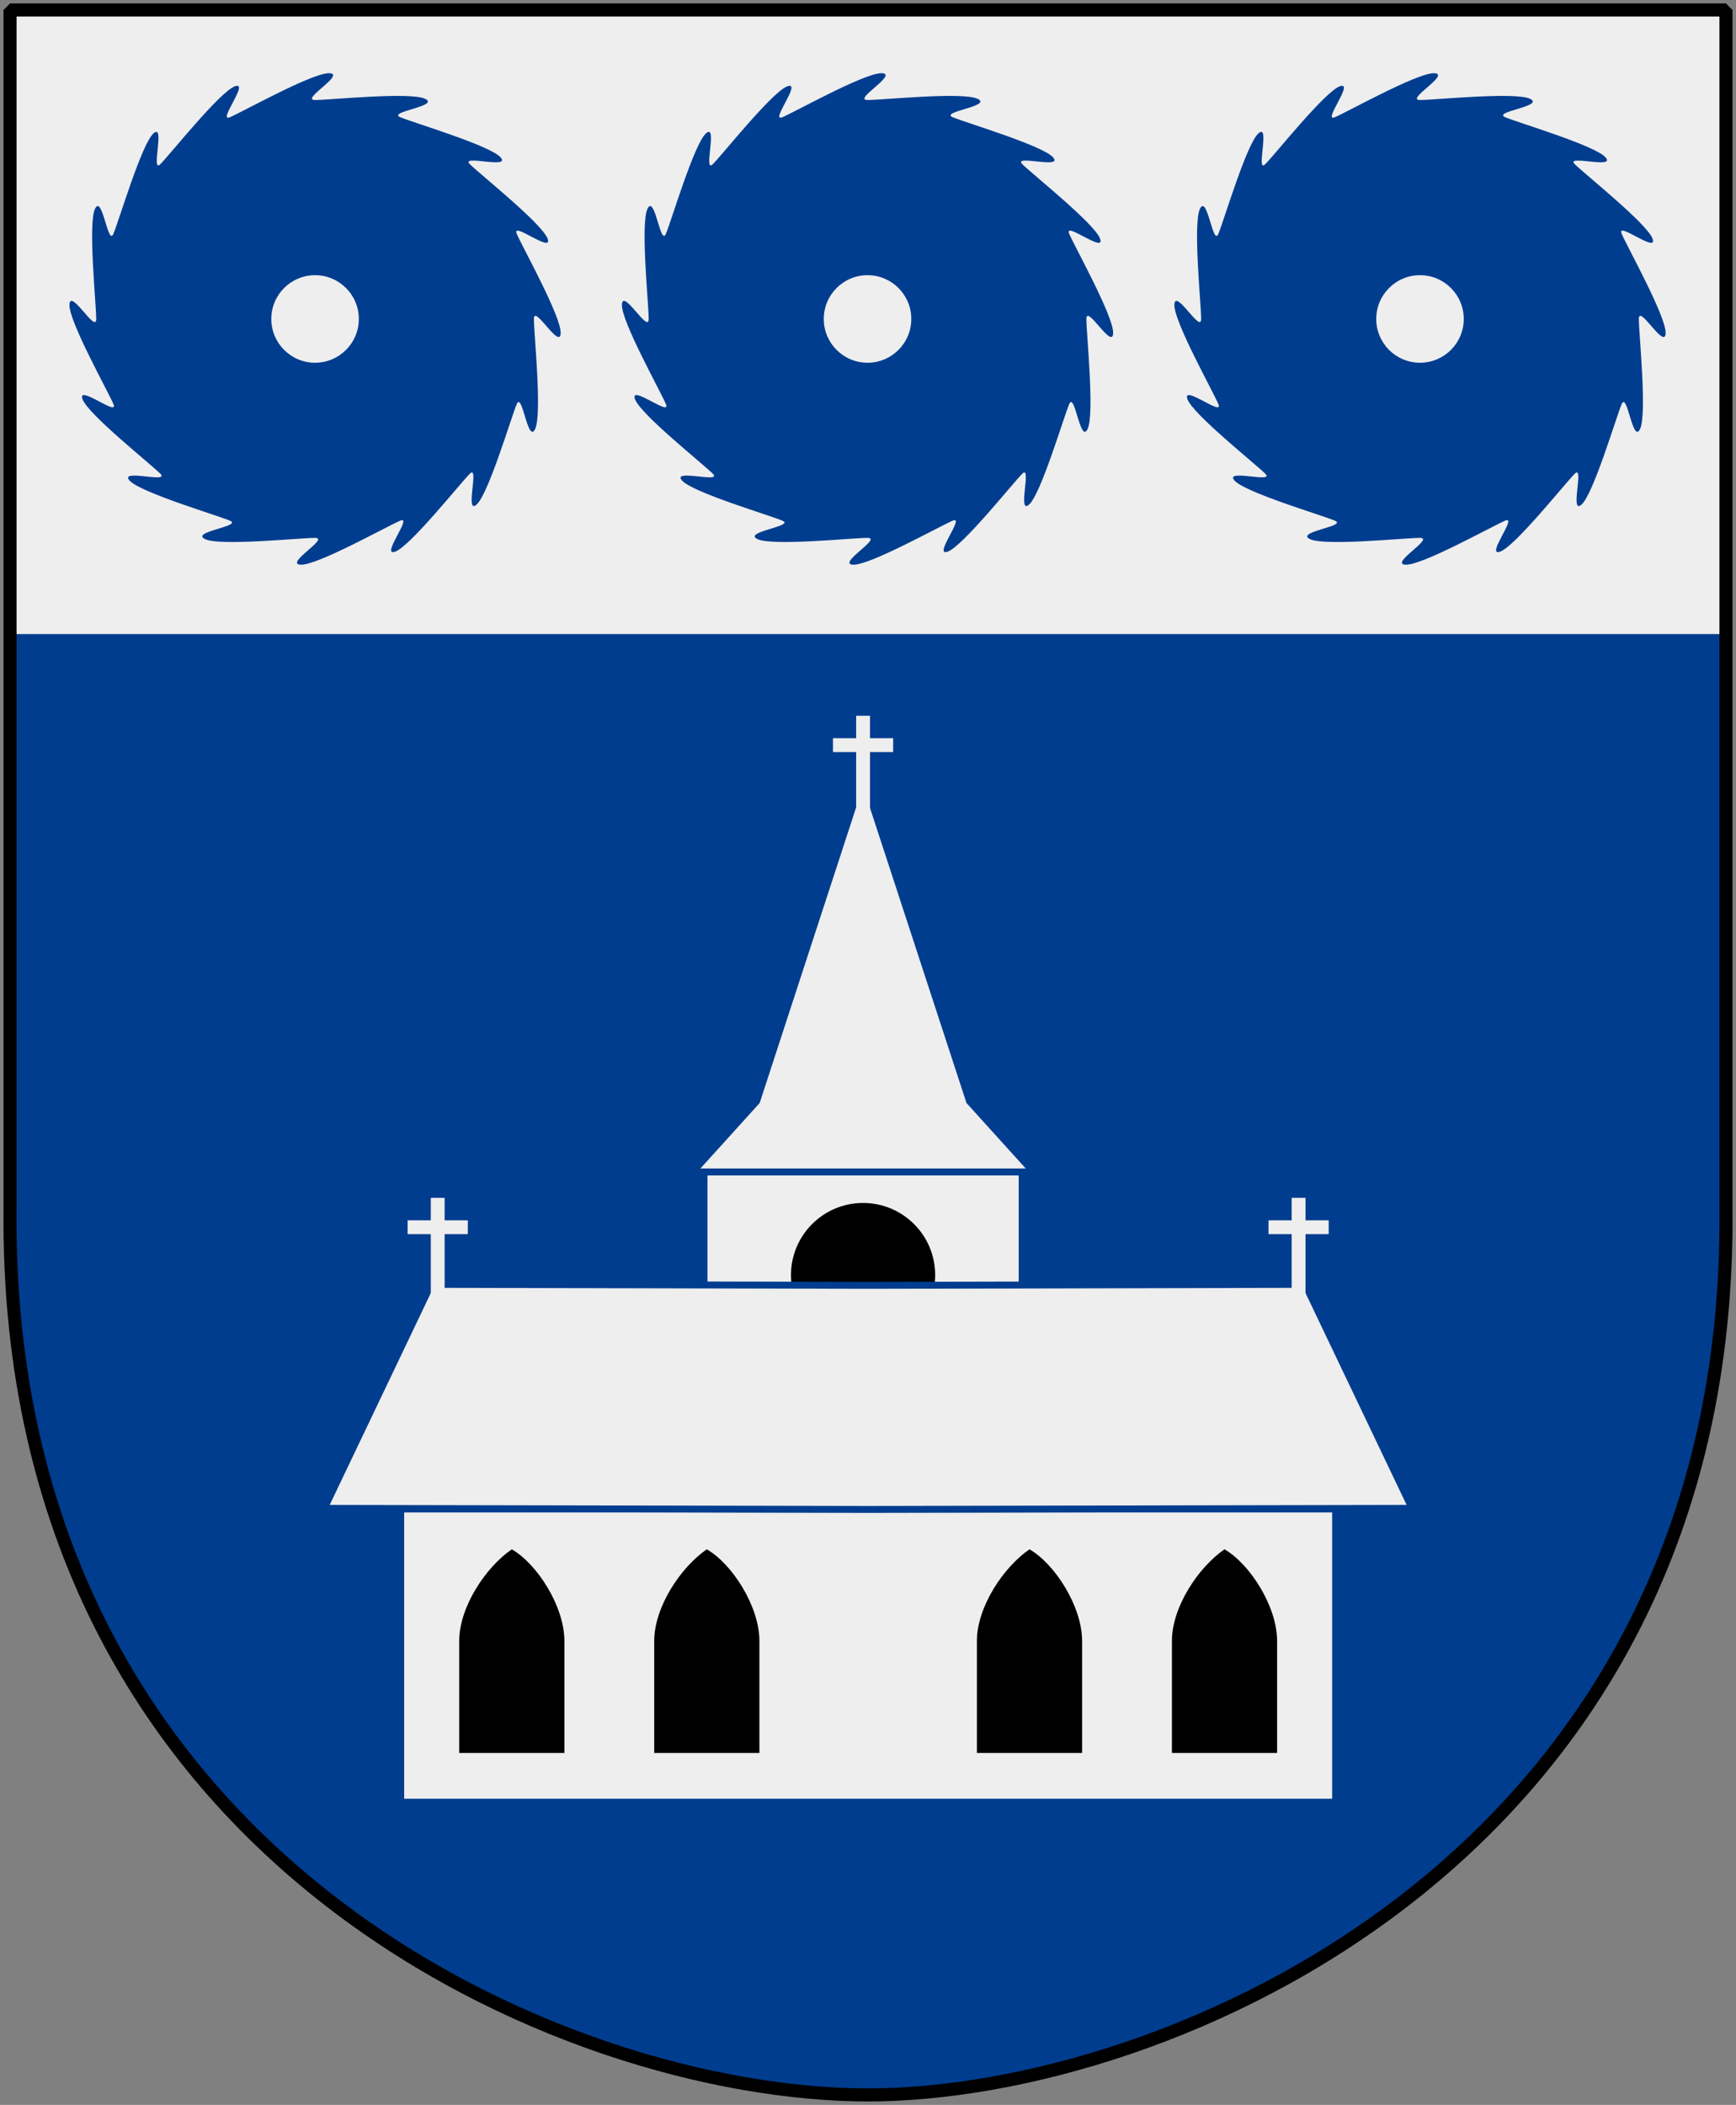
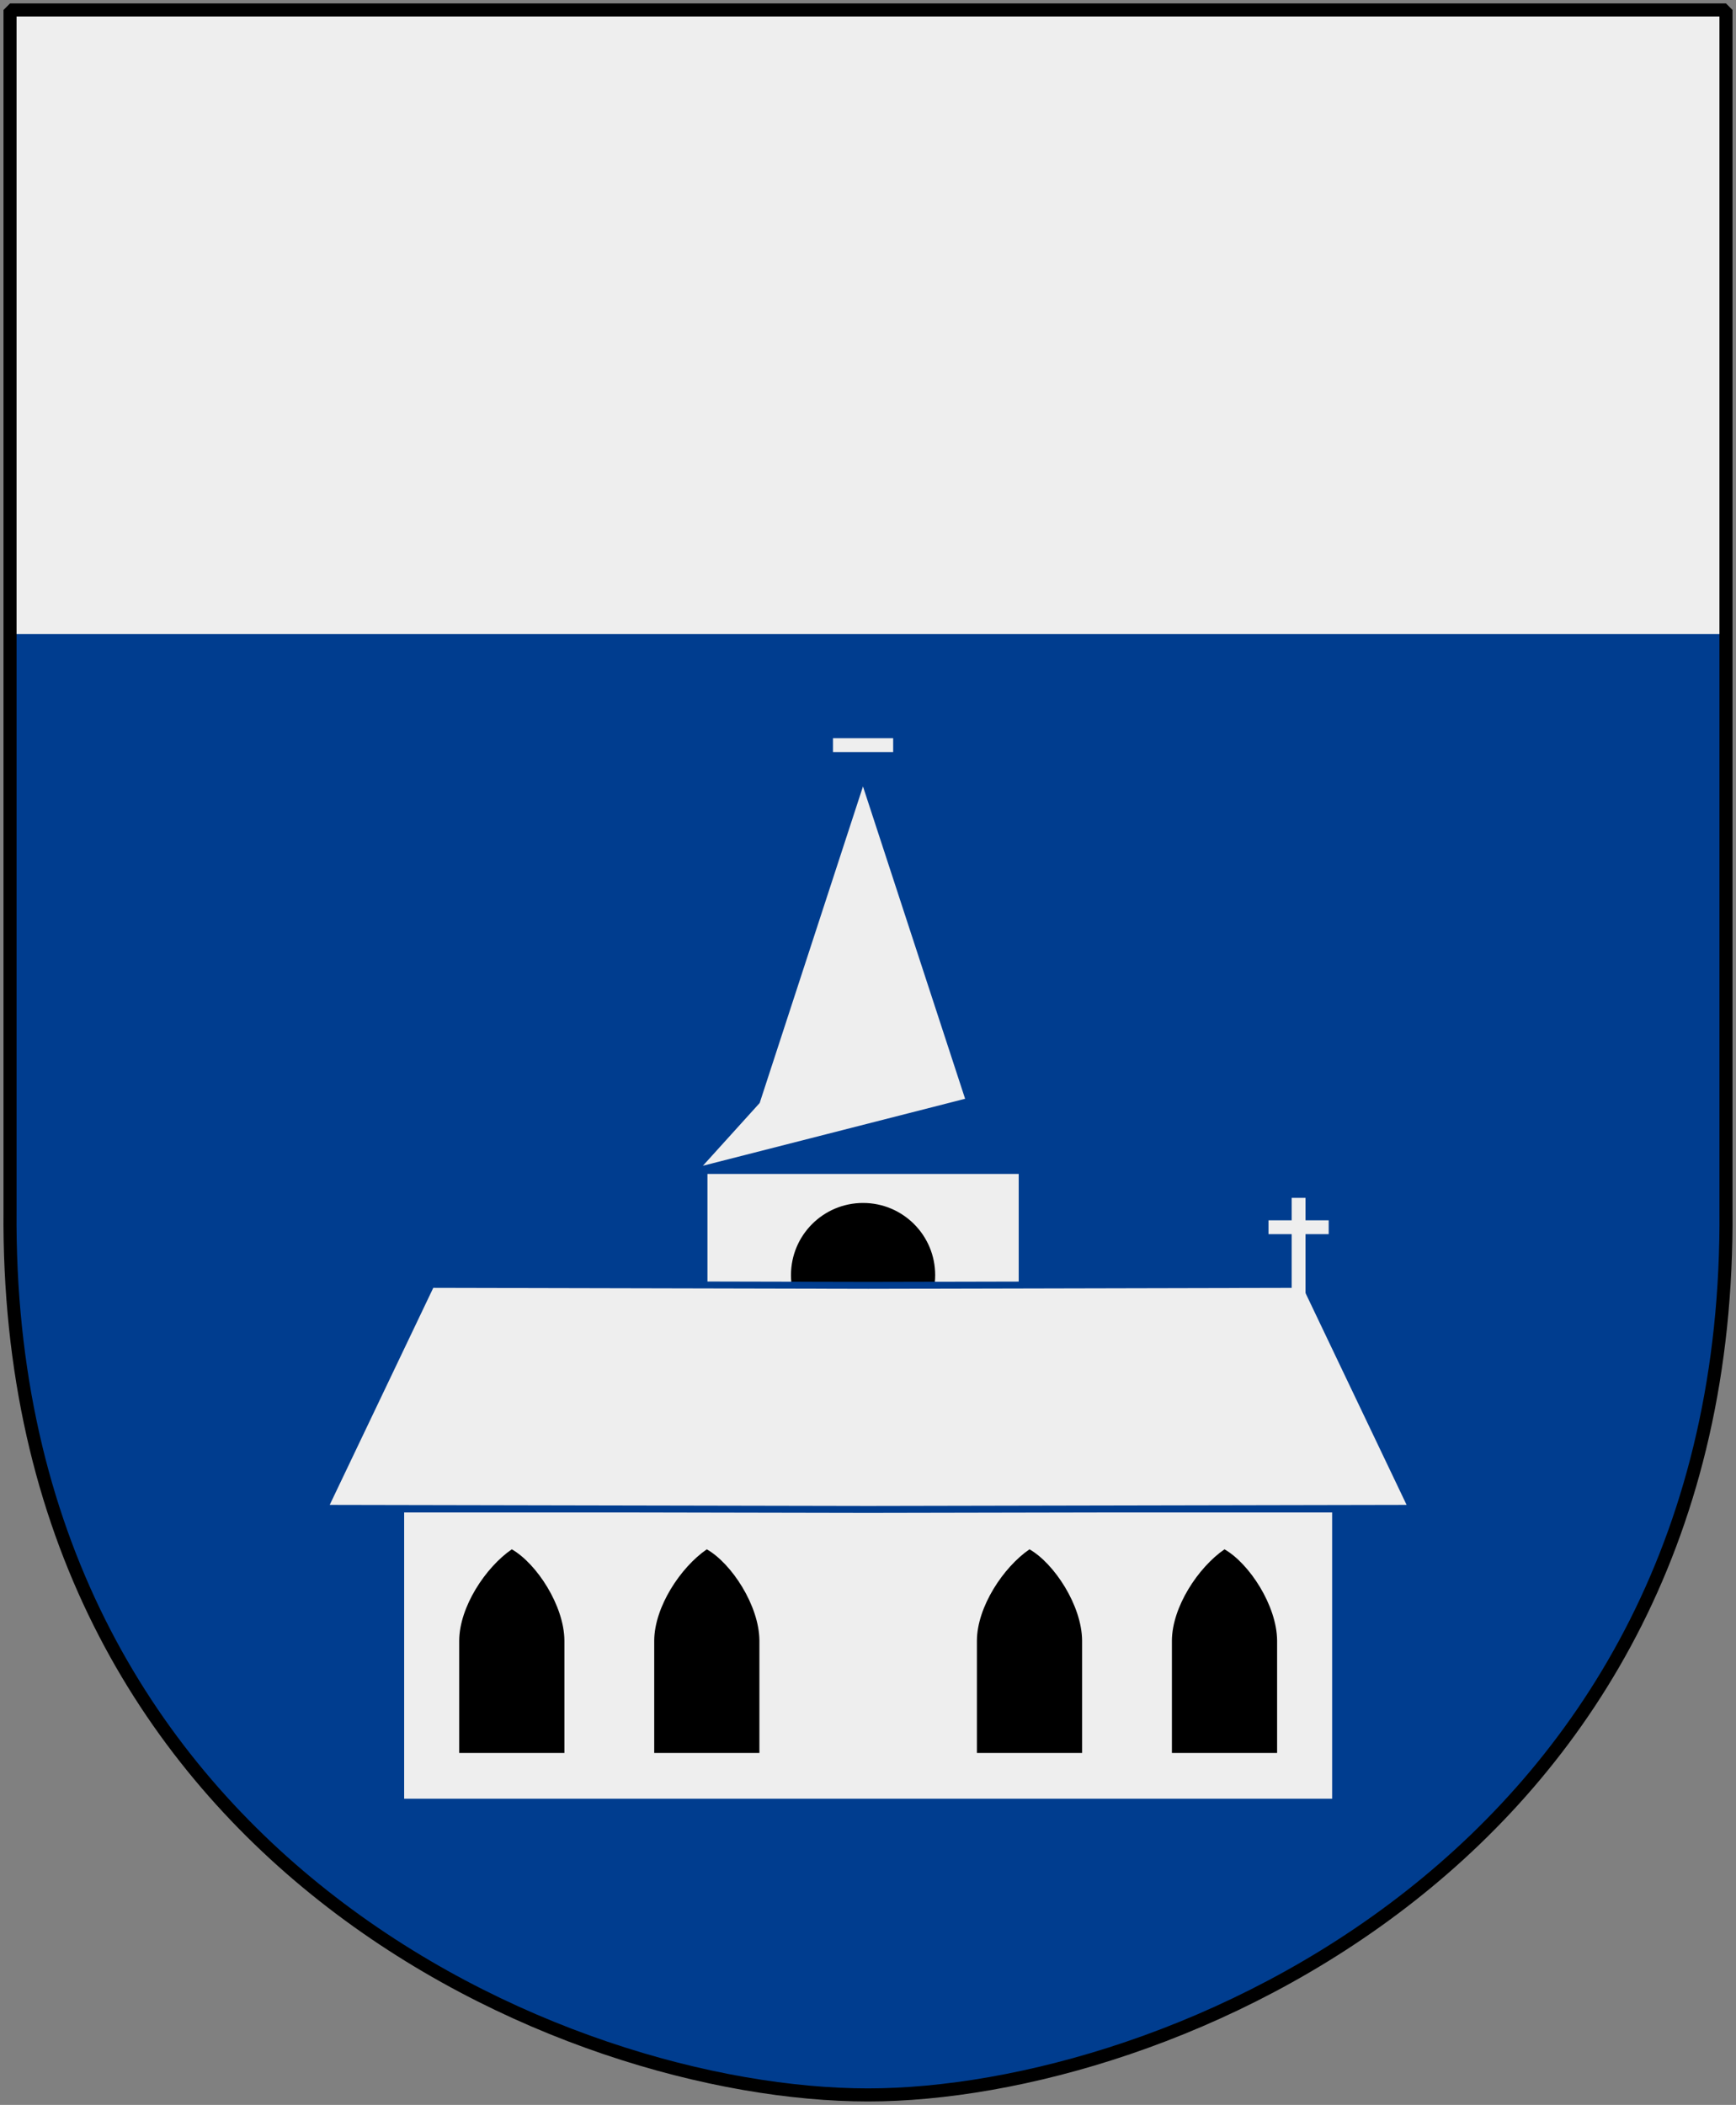
<svg xmlns="http://www.w3.org/2000/svg" xmlns:xlink="http://www.w3.org/1999/xlink" version="1.0" width="251" height="304.2" id="svg4166">
  <rect width="100%" height="100%" fill="#808080" stroke="none" />
  <defs id="defs4168" />
  <path d="M 249.551,1.44 L 125.5,1.44 L 1.45,1.44 L 1.45,174.936 C 0.682,268.657 81.739,302.756 125.5,302.756 C 168.494,302.756 250.318,268.657 249.551,174.936 L 249.551,1.44 z" id="Shield" style="fill:#003d8f" />
  <g transform="matrix(1.153,0,0,1.153,-32.061,98.296)" id="Kyrka" style="fill:#eeeeee;stroke:#003d8f;stroke-width:0.867">
    <rect width="117.237" height="36.746" x="78.054" y="103.89" id="rect2941" />
    <rect width="39.898" height="14.526" x="116.087" y="61.456" id="rect2967" />
    <path d="M 145.077,74.573 C 145.079,79.568 141.03,83.618 136.036,83.618 C 131.041,83.618 126.992,79.568 126.995,74.573 C 126.992,69.578 131.041,65.528 136.036,65.528 C 141.03,65.528 145.079,69.578 145.077,74.573 L 145.077,74.573 z" id="path33278" style="fill:#000000;stroke:none" />
    <path d="M 136.673,103.94 L 68.464,103.807 L 81.866,75.734 L 136.673,75.857 L 191.479,75.734 L 204.881,103.807 L 136.673,103.94 z" id="path34169" />
    <path d="M 174.763,120.376 C 174.793,116.144 178.075,111.195 181.358,108.941 C 184.47,110.72 187.924,116.001 187.954,120.376 L 187.954,134.465 L 174.763,134.465 L 174.763,120.376 z" id="rect3447" style="fill:#000000;stroke:none" />
    <use transform="translate(-24.454,-3.533274e-4)" id="use7009" x="0" y="0" width="251" height="304.2" xlink:href="#rect3447" />
    <use transform="translate(-64.918,0)" id="use2957" x="0" y="0" width="251" height="304.2" xlink:href="#rect3447" />
    <use transform="translate(-64.918,0)" id="use2959" x="0" y="0" width="251" height="304.2" xlink:href="#use7009" />
-     <path d="M 136.022,11.926 L 122.685,52.777 L 114.662,61.641 L 157.41,61.641 L 149.386,52.777 L 136.022,11.926 z" id="path3948" />
+     <path d="M 136.022,11.926 L 122.685,52.777 L 114.662,61.641 L 149.386,52.777 L 136.022,11.926 z" id="path3948" />
    <g transform="translate(-11.249,2.552)" id="g3944" style="stroke:#eeeeee;stroke-width:1.735">
-       <path d="M 147.284,1.91 L 147.284,14.468" id="path2971" />
      <path d="M 143.51,5.591 L 151.058,5.591" id="path2973" />
    </g>
    <g transform="translate(-64.589,62.98)" id="g3953" style="stroke:#eeeeee;stroke-width:1.735">
-       <path d="M 147.284,1.91 L 147.284,14.468" id="path3955" />
-       <path d="M 143.51,5.591 L 151.058,5.591" id="path3957" />
-     </g>
+       </g>
    <g transform="translate(43.366,62.98)" id="g3959" style="stroke:#eeeeee;stroke-width:1.735">
      <path d="M 147.284,1.91 L 147.284,14.468" id="path3961" />
      <path d="M 143.51,5.591 L 151.058,5.591" id="path3963" />
    </g>
  </g>
  <path d="M 1.25,1.44 L 1.25,91.634 L 249.75,91.634 L 249.75,1.44 L 125.5,1.44 L 1.25,1.44 z" id="Chef" style="fill:#eeeeee" />
  <path d="M 249.551,1.44 L 125.5,1.44 L 1.45,1.44 L 1.45,174.936 C 0.682,268.657 81.739,302.756 125.5,302.756 C 168.494,302.756 250.318,268.657 249.551,174.936 L 249.551,1.44 z" id="Frame" style="fill:none;fill-opacity:0;stroke:#000000;stroke-width:1.888;stroke-linecap:round;stroke-linejoin:bevel" />
-   <path d="M 47.411,10.583 C 44.669,10.79 35.078,16.164 33.245,16.94 C 31.352,17.74 36.142,11.718 33.983,12.464 C 31.824,13.209 24.617,22.291 23.186,23.723 C 21.754,25.154 23.936,17.761 22.211,19.258 C 20.486,20.755 17.204,31.889 16.403,33.782 C 15.602,35.674 14.806,28.041 13.749,30.154 C 12.692,32.267 13.911,43.913 13.911,46.096 C 13.911,48.279 10.182,41.638 10.041,43.997 C 9.899,46.355 15.602,56.512 16.403,58.405 C 17.204,60.297 11.176,55.508 11.921,57.666 C 12.666,59.825 21.754,67.032 23.186,68.464 C 24.617,69.896 17.219,67.708 18.716,69.433 C 20.212,71.158 31.352,74.446 33.245,75.247 C 35.137,76.048 27.504,76.843 29.617,77.9 C 31.73,78.957 43.37,77.733 45.553,77.733 C 47.737,77.733 41.095,81.468 43.454,81.609 C 45.813,81.75 55.975,76.048 57.868,75.247 C 59.76,74.446 54.965,80.474 57.124,79.729 C 59.283,78.983 66.495,69.896 67.927,68.464 C 69.359,67.032 67.171,74.431 68.896,72.934 C 70.621,71.437 73.909,60.297 74.71,58.405 C 75.511,56.512 76.3,64.146 77.357,62.033 C 78.414,59.92 77.196,48.279 77.196,46.096 C 77.196,43.913 80.925,50.548 81.066,48.19 C 81.207,45.831 75.511,35.674 74.71,33.782 C 73.909,31.889 79.931,36.679 79.186,34.52 C 78.44,32.361 69.359,25.154 67.927,23.723 C 66.495,22.291 73.888,24.479 72.391,22.754 C 70.894,21.029 59.76,17.74 57.868,16.94 C 55.975,16.139 63.609,15.349 61.496,14.292 C 59.383,13.235 47.737,14.454 45.553,14.454 C 43.37,14.454 50.012,10.725 47.653,10.583 C 47.579,10.579 47.499,10.577 47.411,10.583 z M 45.553,39.769 C 49.047,39.769 51.881,42.603 51.881,46.096 C 51.881,49.589 49.047,52.423 45.553,52.423 C 42.06,52.423 39.226,49.589 39.226,46.096 C 39.226,42.603 42.06,39.769 45.553,39.769 z" id="Saw" style="fill:#003d8f;fill-rule:nonzero;stroke:none" />
  <use transform="translate(159.757,0)" id="Saw-2" x="0" y="0" width="251" height="304.2" xlink:href="#Saw" />
  <use transform="translate(79.879,0)" id="Saw-3" x="0" y="0" width="251" height="304.2" xlink:href="#Saw" />
</svg>